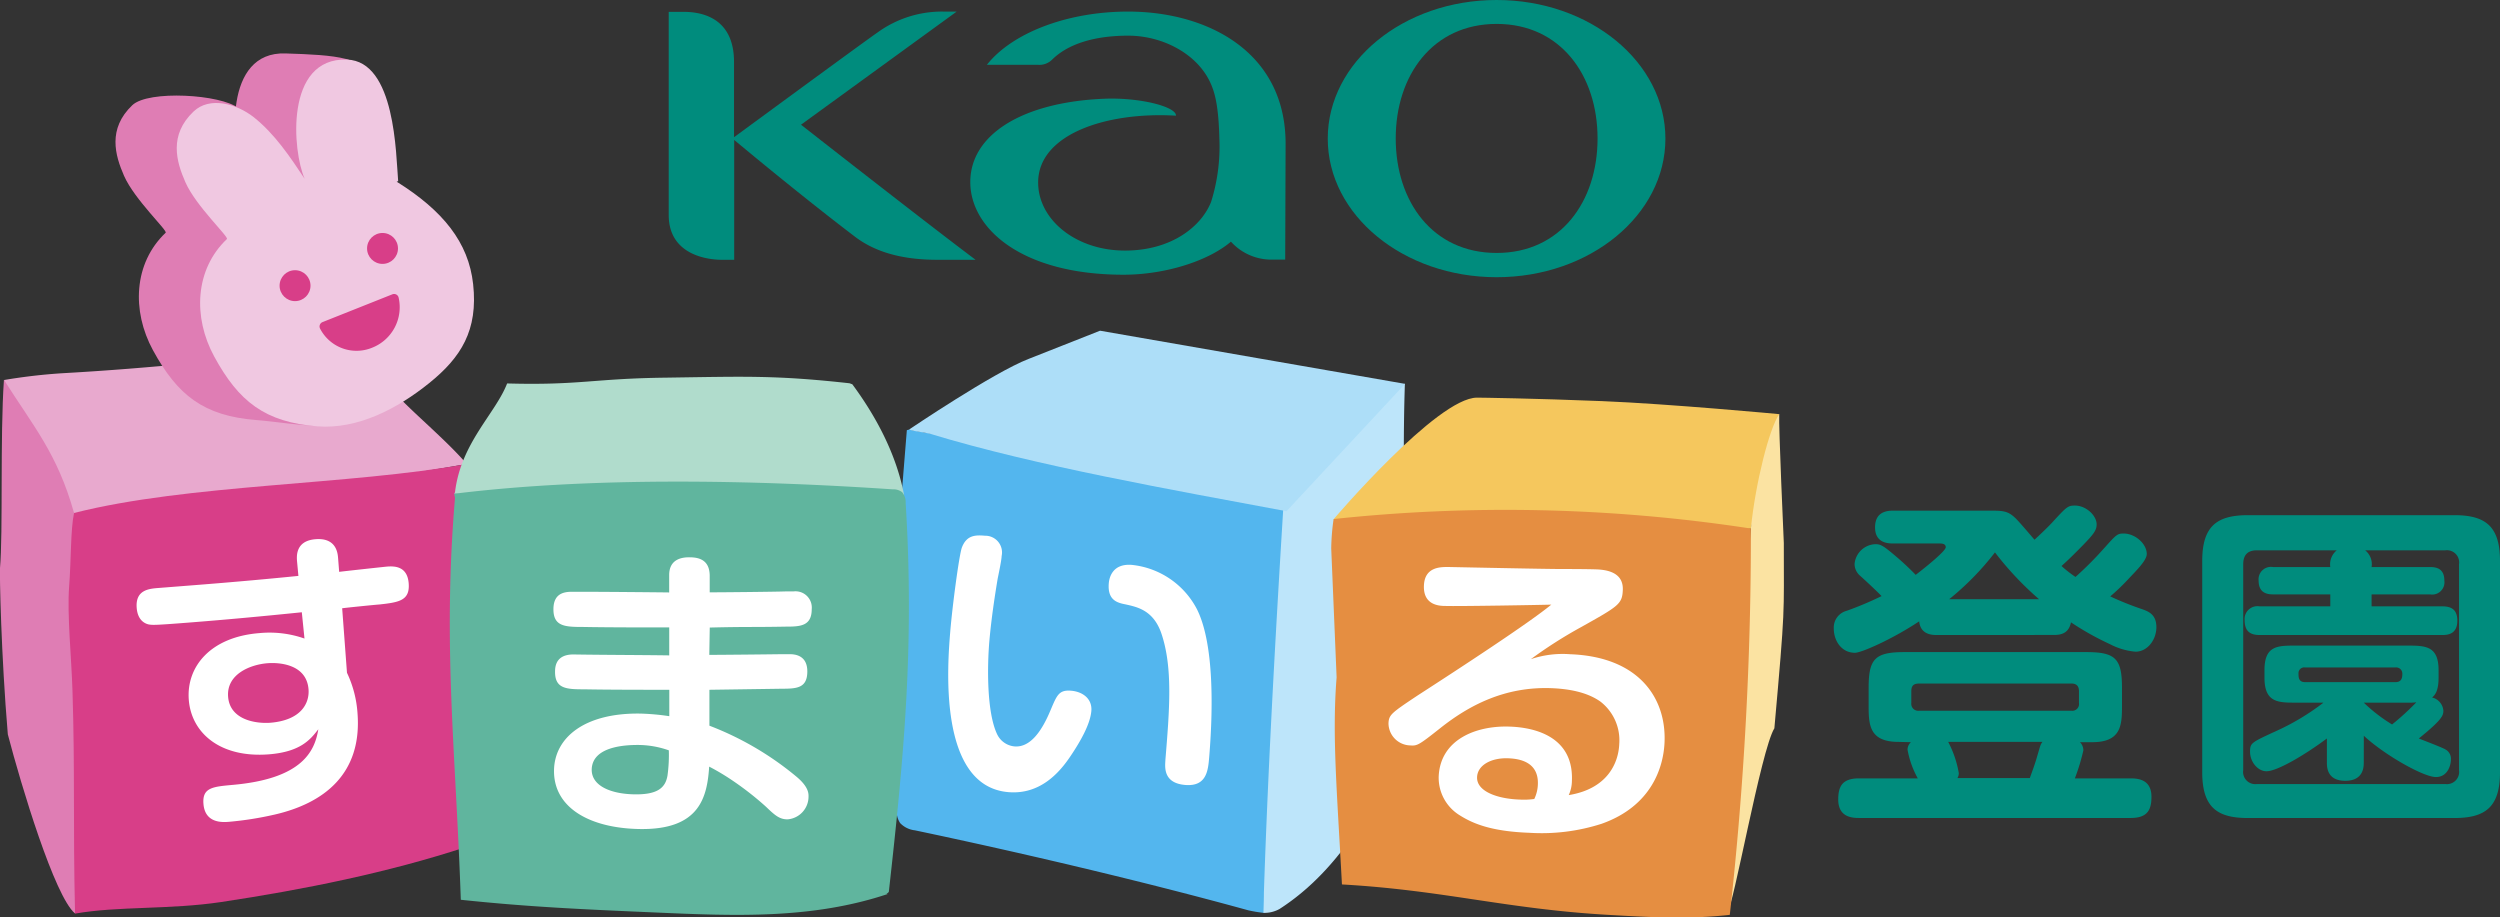
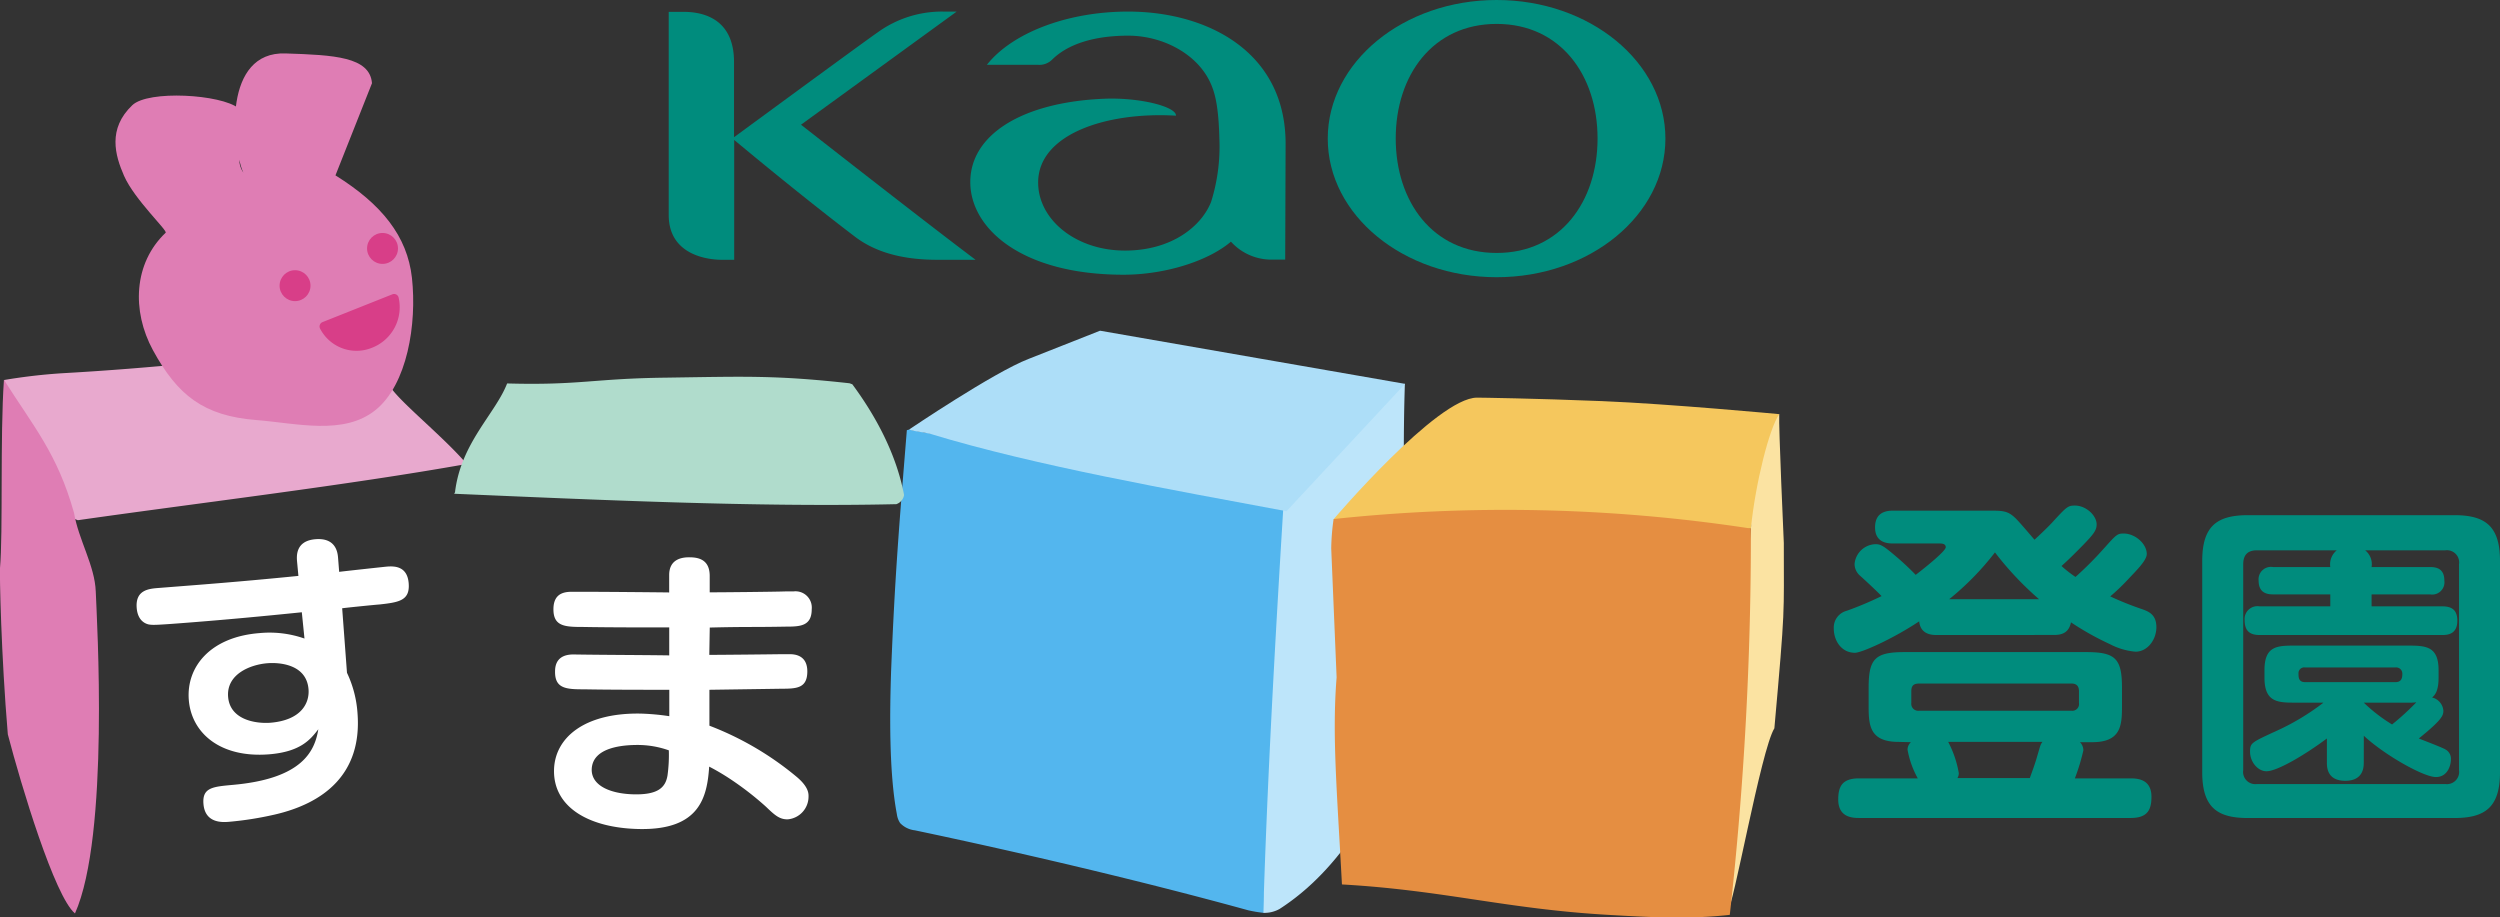
<svg xmlns="http://www.w3.org/2000/svg" viewBox="0 0 431.8 158.46">
  <rect x="0" y="0" width="431.8" height="158.46" fill="#333333" stroke="none" />
  <defs>
    <style>.cls-1{fill:#e8a9ce;}.cls-2{fill:#df7db4;}.cls-3{fill:#d83e88;}.cls-4{fill:#008c7d;}.cls-5{fill:#53b6ee;}.cls-6{fill:#bde5fa;}.cls-7{fill:#addef8;}.cls-8{fill:#f5c75d;}.cls-9{fill:#fbe3a2;}.cls-10{fill:#e58e41;}.cls-11{fill:#f0c8e1;}.cls-12{fill:#b0dccc;}.cls-13{fill:#60b59e;}.cls-14{fill:#fff;}</style>
  </defs>
  <g id="レイヤー_2" data-name="レイヤー 2">
    <g id="すまいる登園">
      <path class="cls-1" d="M13.45,89.85c21-3,46.33-6,67.16-9.71C76.82,75.69,69.86,70.08,67.68,67.2c-.36-.48-3-2.1-11.86-6.86C40.8,62,26.06,63.61,11,64.45A96.87,96.87,0,0,0,.68,65.64C3.26,72.78,4.57,82,7.23,83.75,9.74,85.44,9.83,88.53,13.45,89.85Z" />
      <path class="cls-2" d="M12.79,88.6c-2.89-10.29-7-14.91-12.11-23C0,75.44.54,92,0,98.11c-.08,1,.19,15,1.35,28.72,2.29,8.79,8.08,28,11.6,30.94,6-13.42,3.77-50.89,3.59-55.59C16.39,97.71,13.55,93.2,12.79,88.6Z" />
-       <path class="cls-3" d="M12.79,88.6c19.72-5,47.58-4.79,67.82-8.46,1.33,10.34.29,27,1.37,33.53.18,1.08,1.07,19.09-1.37,32.59-13.64,4.48-28.22,7.4-42.42,9.54-8.85,1.33-17.84.69-25.23,2-.36-15.8,0-24.46-.44-38.46-.17-5.62-.95-13.25-.58-18C12.29,96.86,12.18,91.42,12.79,88.6Z" />
      <path class="cls-4" d="M222.05,24.81C222.05,8.94,208.54,2,194.84,2c-10.63,0-20.1,3.76-24.38,9.19h8.77a3.12,3.12,0,0,0,2.52-.92c3-2.94,7.86-4.11,13.12-4.11,5.87,0,12,3.1,14.28,8.34.73,1.67,1.33,4,1.46,9.45a31.91,31.91,0,0,1-1.42,10.89c-1.59,4.12-6.69,8.44-14.88,8.44-8.49,0-15-5.34-15-11.76,0-8.39,11.9-12.25,23.8-11.54.11-1.53-6.24-3.2-12.52-2.92-14,.61-23,6.17-23,14.39,0,8,8.85,16,26.48,16,7,0,14.5-2.28,18.54-5.71a9.4,9.4,0,0,0,7.18,3.1h2.19Z" />
      <path class="cls-4" d="M165.24,2H163a18.94,18.94,0,0,0-11.46,3.63c-1.88,1.27-24.76,18.07-24.76,18.07v-13c0-7.85-5.9-8.65-8.66-8.65H115.5V37.13c0,7.39,7.67,7.74,9.11,7.74h2.2V24.17s11.1,9.3,20.91,16.75c3.26,2.47,7.79,3.95,14.13,3.95h6.65c-8.89-6.67-30.15-23.33-30.15-23.33Z" />
      <path class="cls-4" d="M258.5,43.69c-11.05,0-17.43-8.86-17.43-19.78S247.48,4.13,258.5,4.13,275.93,13,275.93,23.91,269.54,43.69,258.5,43.69ZM258.5,0c-16.1,0-29.17,10.72-29.17,23.94S242.4,47.88,258.5,47.88s29.15-10.72,29.15-23.94S274.6,0,258.5,0Z" />
      <path class="cls-5" d="M157,74.2c21,4,45.13,3.81,66.16,8.54-.77,23.18-1.54,48.57-3.39,71.46-.11,1.31-.34,3-1.54,3.47a24.6,24.6,0,0,1-2.62-.44c-18.13-5-39.44-10-57.61-13.82a4.14,4.14,0,0,1-2.53-1.25,3.6,3.6,0,0,1-.56-1.52c-1.38-7.23-1.23-17.68-1-24.69.65-16.44,1.41-25.39,2.72-41.65" />
      <path class="cls-6" d="M242.63,66.3c-13.54,2.87-13.36,9.27-20.67,16.5-1.45,23.14-2.91,48.48-3.66,71.4,0,1.31-.08,3.47-.08,3.47A5.38,5.38,0,0,0,221,157c12.23-7.86,17.66-21.69,18.1-22.45a4.78,4.78,0,0,0,.47-1.47A146.77,146.77,0,0,0,242,111.8c1-16.42.12-29.22.65-45.5" />
      <path class="cls-7" d="M157,74.2S171.65,64.3,177.64,62C185,59.09,190,57.12,190,57.12l52.68,9.18-20.48,22c-19.6-3.67-43.36-7.84-61.5-13.36C159.32,74.59,158.31,74.61,157,74.2Z" />
      <path class="cls-8" d="M307.31,71.53s-19-1.78-30.63-2.25-21-.6-21.57-.6c-6.9,0-24.77,21-24.77,21l30.6,4.13,41.47-2.49Z" />
      <path class="cls-9" d="M308.1,93.79c0,12.84.28,10.63-1.63,32-2.33,3.75-7.18,31.49-8.14,31.71C300,134,300.4,115.09,302.41,91.3c.81-8,3.2-17.34,4.9-19.77C307.18,73.36,308.1,93.79,308.1,93.79Z" />
      <path class="cls-10" d="M230.86,117c-.8,10,.06,19.44.92,35.76,17.62,1,28.29,4.23,45.91,5.25,7,.4,14,.81,21.08,0a590.1,590.1,0,0,0,3.64-66.72,279.56,279.56,0,0,0-72.07-1.64,39,39,0,0,0-.41,5.09Z" />
      <path class="cls-2" d="M57.94,30.29c8,5,12.41,10.49,13.21,17.69.88,8-.81,18.43-6.3,22.85S51.22,73.1,44.26,72.55c-9.08-.72-13.6-4.27-17.84-12.06-3.71-6.81-3.33-15.06,2.19-20.29.38-.37-5.35-5.68-7.18-9.82-1.57-3.58-2.86-8.13,1.42-12.21,2.78-2.65,15.33-1.88,18.34.52,3.6,2.87-1.71,7.29.84,11.13-2.08-4.69-3.49-21,7.31-20.59,8.39.27,14.53.59,14.91,5.14" />
-       <path class="cls-11" d="M68.51,31.38c8,5,12.42,10.48,13.21,17.69.88,8-2.11,12.68-7.59,17.1s-12.34,8-19.29,7.47C45.76,72.92,41.23,69.36,37,61.58c-3.71-6.81-3.33-15.06,2.19-20.29.38-.37-5.35-5.68-7.17-9.82-1.58-3.59-2.87-8.14,1.41-12.21,2.78-2.65,7.42-1.36,10.42,1,3.61,2.88,6.22,6.78,8.77,10.62-2.09-4.7-3.49-20.95,7.3-20.59,8.39.27,8.46,16.41,8.85,21" />
      <circle class="cls-3" cx="66.07" cy="42.91" r="2.67" />
      <circle class="cls-3" cx="50.96" cy="49.34" r="2.67" />
      <path class="cls-3" d="M55.69,55.64a.81.81,0,0,0-.4,1.13,7.08,7.08,0,0,0,8.95,3.3,7.51,7.51,0,0,0,4.61-8.67.8.8,0,0,0-1.07-.57Z" />
      <path class="cls-4" d="M334.54,109.68c-.7,0-2.83,0-3.06-2.36-4.72,3.13-10,5.43-11.09,5.43-2.36,0-3.66-2.12-3.66-4.19a3,3,0,0,1,2.25-3.07,58.14,58.14,0,0,0,6-2.53c-.53-.59-2.42-2.36-3.66-3.48a2.7,2.7,0,0,1-1-2.06,3.75,3.75,0,0,1,3.6-3.43c.88,0,1.35.24,3.42,2a46.78,46.78,0,0,1,3.54,3.3c1.23-.94,5.19-4.07,5.19-4.77s-.83-.65-1.3-.65h-7.84c-.89,0-3.07-.12-3.07-2.78,0-2.3,1.47-2.89,3.07-2.89h16.57c2.3,0,3.18,0,4.42,1.12.65.54,3,3.37,3.48,3.9.47-.42,2.6-2.42,3.36-3.31,2.18-2.35,2.42-2.59,3.6-2.59,2,0,3.77,1.77,3.77,3.24,0,1-.47,1.65-2.3,3.54-.76.77-2.3,2.36-3.77,3.66a21.26,21.26,0,0,0,2.42,1.89,61.31,61.31,0,0,0,4.89-4.9c2.12-2.36,2.3-2.6,3.42-2.6,2,0,4,1.78,4,3.54,0,1.07-1.72,2.78-3,4.13a36.91,36.91,0,0,1-3.31,3.19,53.24,53.24,0,0,0,5.43,2.18c1.18.41,2.54.94,2.54,3.13s-1.54,4.24-3.6,4.24a11.65,11.65,0,0,1-4.42-1.3,48.73,48.73,0,0,1-6.73-3.77c-.41,2.06-1.94,2.18-3,2.18Zm-6.6,18.46c-5,0-5.19-2.83-5.19-6.19v-3.13c0-5,1.06-6.19,6.19-6.19h31.38c5.07,0,6.19,1.12,6.19,6.19V122c0,3.3-.18,6.19-5.13,6.19h-2.13a2,2,0,0,1,.59,1.41,35.61,35.61,0,0,1-1.47,4.84H368c1.36,0,3.6.24,3.6,3.18,0,2.36-.77,3.66-3.6,3.66H321.1c-1.18,0-3.6-.12-3.6-3.18,0-2.3.71-3.66,3.6-3.66h10.14a16,16,0,0,1-1.77-4.95,1.74,1.74,0,0,1,.59-1.3Zm31.14-8.73c0-.71-.24-1.35-1.3-1.35h-26.3c-1,0-1.36.41-1.36,1.35v2a1.21,1.21,0,0,0,1.36,1.35h26.3a1.17,1.17,0,0,0,1.3-1.35Zm-22.59,8.73a18,18,0,0,1,1.83,5.37,1.54,1.54,0,0,1-.24.88h12.51c.35-1,.88-2.36,1.29-3.83.53-1.77.53-1.95.89-2.42Zm15.69-24.65a54.34,54.34,0,0,1-7.61-8.08,48.16,48.16,0,0,1-7.9,8.08Z" />
      <path class="cls-4" d="M431.8,133.39c0,6.07-2.6,7.9-7.9,7.9H388.28c-5.25,0-7.91-1.77-7.91-7.9V96.88c0-6.07,2.6-7.9,7.91-7.9H423.9c5.3,0,7.9,1.83,7.9,7.9ZM402.49,97.94a3.09,3.09,0,0,1,1.12-2.89h-13.8c-1.89,0-2.36,1.13-2.36,2.42V133a2.11,2.11,0,0,0,2.36,2.42h32.55a2.11,2.11,0,0,0,2.36-2.42V97.47a2.11,2.11,0,0,0-2.36-2.42H408.51a3.06,3.06,0,0,1,1.11,2.89h10.09c1.18,0,2.48.3,2.48,2.36a2.12,2.12,0,0,1-2.48,2.36H409.62v2.07h12.21c1.66,0,2.6.64,2.6,2.47,0,2.3-1.59,2.48-2.6,2.48H390.28c-1.77,0-2.59-.77-2.59-2.59a2.22,2.22,0,0,1,2.59-2.36h12.21v-2.07h-9.91c-1,0-2.47-.23-2.47-2.36a2.14,2.14,0,0,1,2.47-2.36Zm5.78,33.74c0,.7,0,3.18-3.19,3.18s-3.18-2.42-3.18-3.18v-4.13c-3.71,2.77-8.55,5.66-10.44,5.66-1.47,0-2.83-1.59-2.83-3.36,0-1.53.18-1.59,4.54-3.6a41.09,41.09,0,0,0,8.14-4.89h-5.19c-2.89,0-5-.24-5-4.31v-1.29c0-4.07,2.06-4.25,5-4.25h20c3,0,5.07.23,5.07,4.25v1.29c0,2.42-.7,3.07-1.12,3.42a2.54,2.54,0,0,1,1.95,2.3c0,.83-.29,1.59-4.24,4.78.7.29,4,1.53,4.59,1.89a1.83,1.83,0,0,1,.95,1.77c0,.82-.47,3-2.6,3s-8.9-3.83-12.44-7.13Zm5.48-13.86c1.13,0,1.18-.89,1.18-1.42a1.07,1.07,0,0,0-1.18-1.12H398.13A1,1,0,0,0,397,116.4c0,.53,0,1.42,1.12,1.42Zm-.59,7.31a45,45,0,0,0,4.19-3.83,7.79,7.79,0,0,1-1.24.06h-7.84A27.94,27.94,0,0,0,413.16,125.13Z" />
      <path class="cls-12" d="M145.8,66.32a2.24,2.24,0,0,1,1.41.05c4,5.4,7.6,12,8.94,19.12a2,2,0,0,1-1.34,1.59c-24,.56-52.45-.78-76.37-1.8l.15-.25c1-8.52,7-13.61,9-18.8,12.49.35,14.9-.85,27.41-1,13.73-.2,19-.45,32,1" />
-       <path class="cls-13" d="M152.11,154.19a.92.92,0,0,0,1.41-.16c2.64-23.64,4.42-42.59,2.91-67.12a2.72,2.72,0,0,0-.61-1.9,2.46,2.46,0,0,0-1.62-.49c-24-1.62-51.84-2.19-75.76.76l.15.72c-2.16,25.5.14,43.84,1,69.41,11.72,1.24,21.21,1.66,33.72,2.2,13.73.6,26.94,1.16,40-3.19" />
-       <path class="cls-14" d="M173,96.05c0,.69-.6,3.46-.7,4-.23,1.42-1,6-1.4,10.48s-.49,12.46,1.32,16.28a3.7,3.7,0,0,0,3,2.11c2.8.23,4.8-2.79,6.27-6.35,1.05-2.46,1.4-3.45,3.51-3.27s3.66,1.47,3.5,3.48c-.19,2.27-1.82,5.17-3.58,7.79-2,3-5.34,6.69-10.73,6.25-12.26-1-10.52-22.1-10.06-27.76.36-4.33,1.51-13.07,2-14.47.83-2.22,2.42-2.19,4-2.06A2.89,2.89,0,0,1,173,96.05Zm28.28,35.28c.72-8.73,1.32-16-.69-21.93-1.38-4-4.15-4.55-6.14-5-1.36-.27-3.19-.64-2.94-3.65.08-1,.65-3.46,4-3.18a14.34,14.34,0,0,1,11.24,7.68c2.74,5.5,2.9,15.83,2.1,25.56-.19,2.22-.42,5.07-4.12,4.77S201.18,132.7,201.29,131.33Z" />
      <path class="cls-14" d="M59.93,116.2a19.29,19.29,0,0,1,1.82,7c.81,10.52-5.87,15.56-14.34,17.5a57.39,57.39,0,0,1-7.83,1.24c-1.06.09-4.18.33-4.44-3.11-.22-2.8,1.63-2.95,5-3.26,12.1-1.05,14.23-5.85,14.84-9.61-1.35,1.75-3.05,3.9-8.55,4.33-8.4.65-13.37-3.69-13.82-9.41s3.74-10.87,12.2-11.53a18.22,18.22,0,0,1,7.78.94l-.46-4.54c-6.54.67-12.93,1.27-19.75,1.8-5.76.45-6,.41-6.68.31-.54-.12-1.91-.6-2.09-2.87-.24-3.13,2.14-3.31,3.84-3.44l5.86-.46c7.25-.56,14-1.19,18.23-1.62L51.31,97c-.07-.85-.33-3.6,3.21-3.87s3.8,2.36,3.87,3.21l.19,2.43c1-.13,7.91-.88,8.28-.91,1.32-.1,3.5-.06,3.73,2.9s-1.66,3.27-5,3.64c-1.06.08-5.6.54-6.49.66Zm-6.64,2.86c-.35-4.45-5.26-4.65-7.06-4.51-3,.23-7.14,1.89-6.83,5.8S44,125,46.61,124.84C52.05,124.42,53.47,121.43,53.29,119.06Z" />
      <path class="cls-14" d="M122.51,113.11c2,0,10.72-.09,12.53-.12.63,0,1.11,0,1.32,0,1,0,3.13.21,3.08,3.08s-1.95,2.88-4.6,2.89l-12.31.18v6.2a53.22,53.22,0,0,1,15,8.78c2.15,1.78,2.13,2.95,2.12,3.48a3.94,3.94,0,0,1-3.62,3.92c-1.38,0-2.16-.67-3.73-2.18a52.64,52.64,0,0,0-6.39-4.93,39,39,0,0,0-3.42-2c-.35,5.24-1.6,10.95-12,10.78-8.64-.14-14.9-3.68-14.8-10.15.09-5.62,5.25-9.94,14.91-9.79a40.46,40.46,0,0,1,5,.45l0-4.56c-4.08,0-10.55,0-14.64-.08-3.12,0-5.14-.08-5.09-3.1,0-2.38,1.64-2.94,3.23-2.92,4.61.08,11.93.09,16.49.16l0-4.83c-4.13,0-10.71,0-14.85-.08-3.18,0-5.2-.08-5.15-3.16s2.49-2.93,3.76-2.91l2.87,0c2.12,0,11.46.08,13.36.11v-3c0-2.54,1.85-3.1,3.55-3.07,2,0,3.43.75,3.45,3.18v2.87c2.06,0,11.24-.09,13.15-.16.64,0,1.17,0,1.33,0a2.81,2.81,0,0,1,3.14,3.08c0,2.92-2,3-4.46,3-5.88.11-6.58,0-13.15.16Zm-12.39,15.56c-2.28,0-7.86.3-7.92,4.28,0,2.86,3.44,4.19,7.41,4.25s5.33-1.14,5.68-3.25a26.11,26.11,0,0,0,.23-4.35A16.11,16.11,0,0,0,110.12,128.67Z" />
-       <path class="cls-14" d="M271.21,113c11.73.43,16.61,7.45,16.29,15.19-.17,4.19-2.14,11-10.86,14.09a33.77,33.77,0,0,1-12.48,1.56c-6.67-.24-9.82-1.63-12-3a7.61,7.61,0,0,1-3.67-6.71c.27-6.42,6.49-8.84,12.27-8.63,2.64.09,11.09.83,10.74,9.36a6,6,0,0,1-.55,2.47c6.67-1.08,8.6-5.52,8.73-8.86a8.45,8.45,0,0,0-3.24-7.28c-2.51-1.79-5.92-2.23-8.5-2.33-8-.29-14.16,2.93-19.16,6.89-3.71,2.94-4,3.09-5.18,3a3.85,3.85,0,0,1-3.78-3.8c.06-1.49.47-1.79,5-4.81,7-4.52,19.4-12.61,23.12-15.71-1.35.05-16.08.31-18.32.23-1.13,0-3.82-.19-3.68-3.53.13-3.18,2.77-3.19,4.12-3.2,3.09.06,16.84.35,19.65.35.62,0,4,0,5.95.06s4.76.55,4.63,3.57c-.1,2.43-.73,2.78-7.23,6.42a77.89,77.89,0,0,0-8.65,5.52A17.11,17.11,0,0,1,271.21,113Zm-5.59,22.51c.17-4-3.3-4.47-5.14-4.54-2.93-.1-5.28,1.19-5.36,3.26-.1,2.43,3.44,3.73,7.31,3.87A13,13,0,0,0,265,138,6.29,6.29,0,0,0,265.62,135.5Z" />
    </g>
  </g>
</svg>